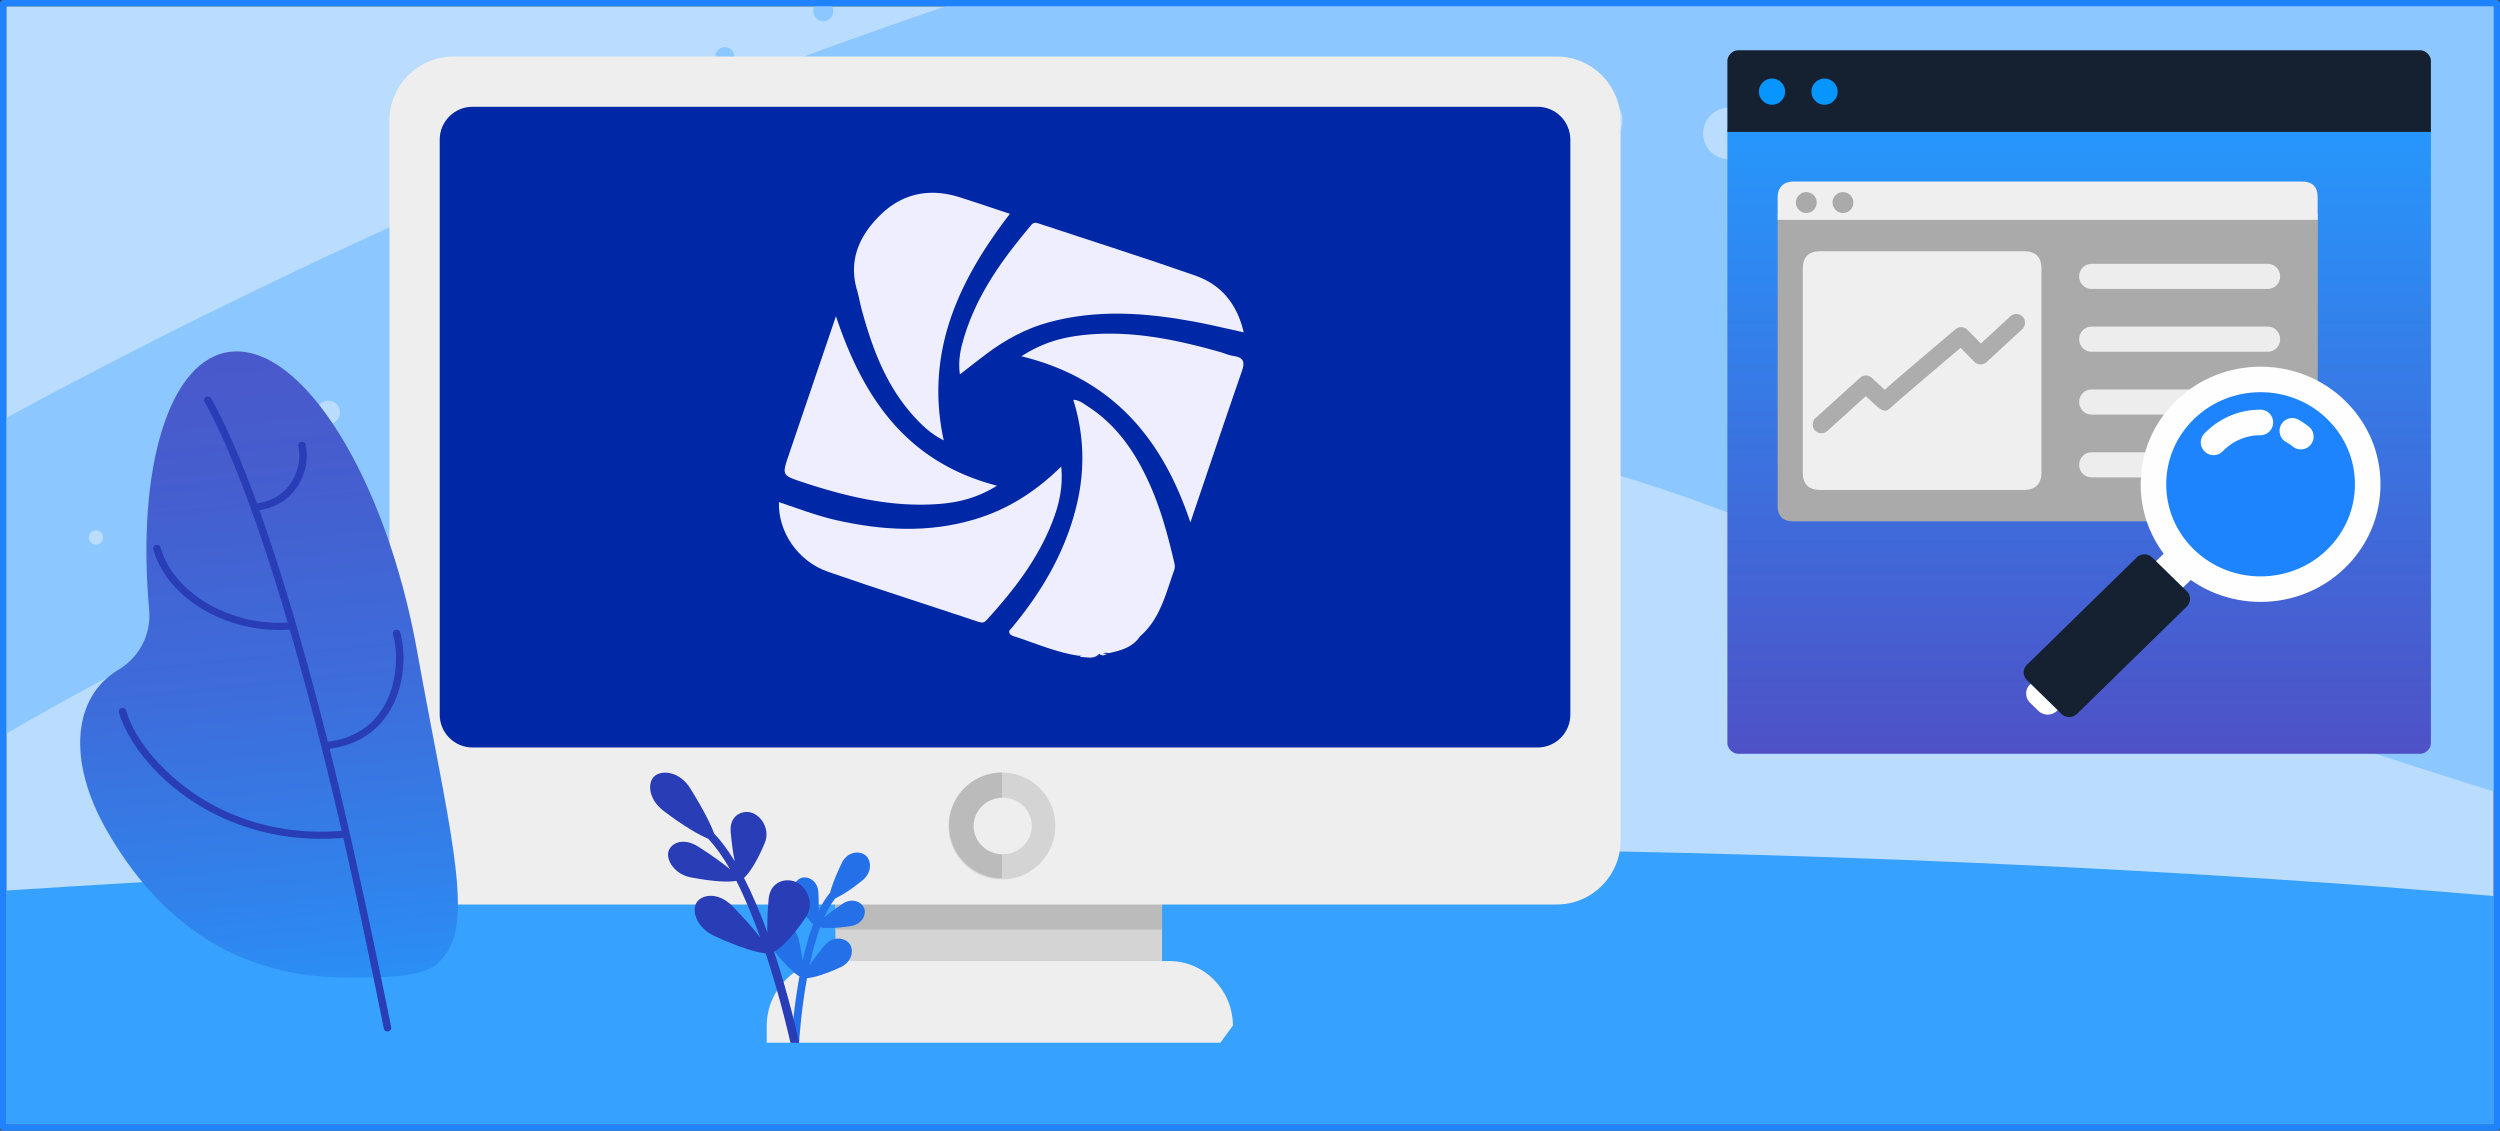
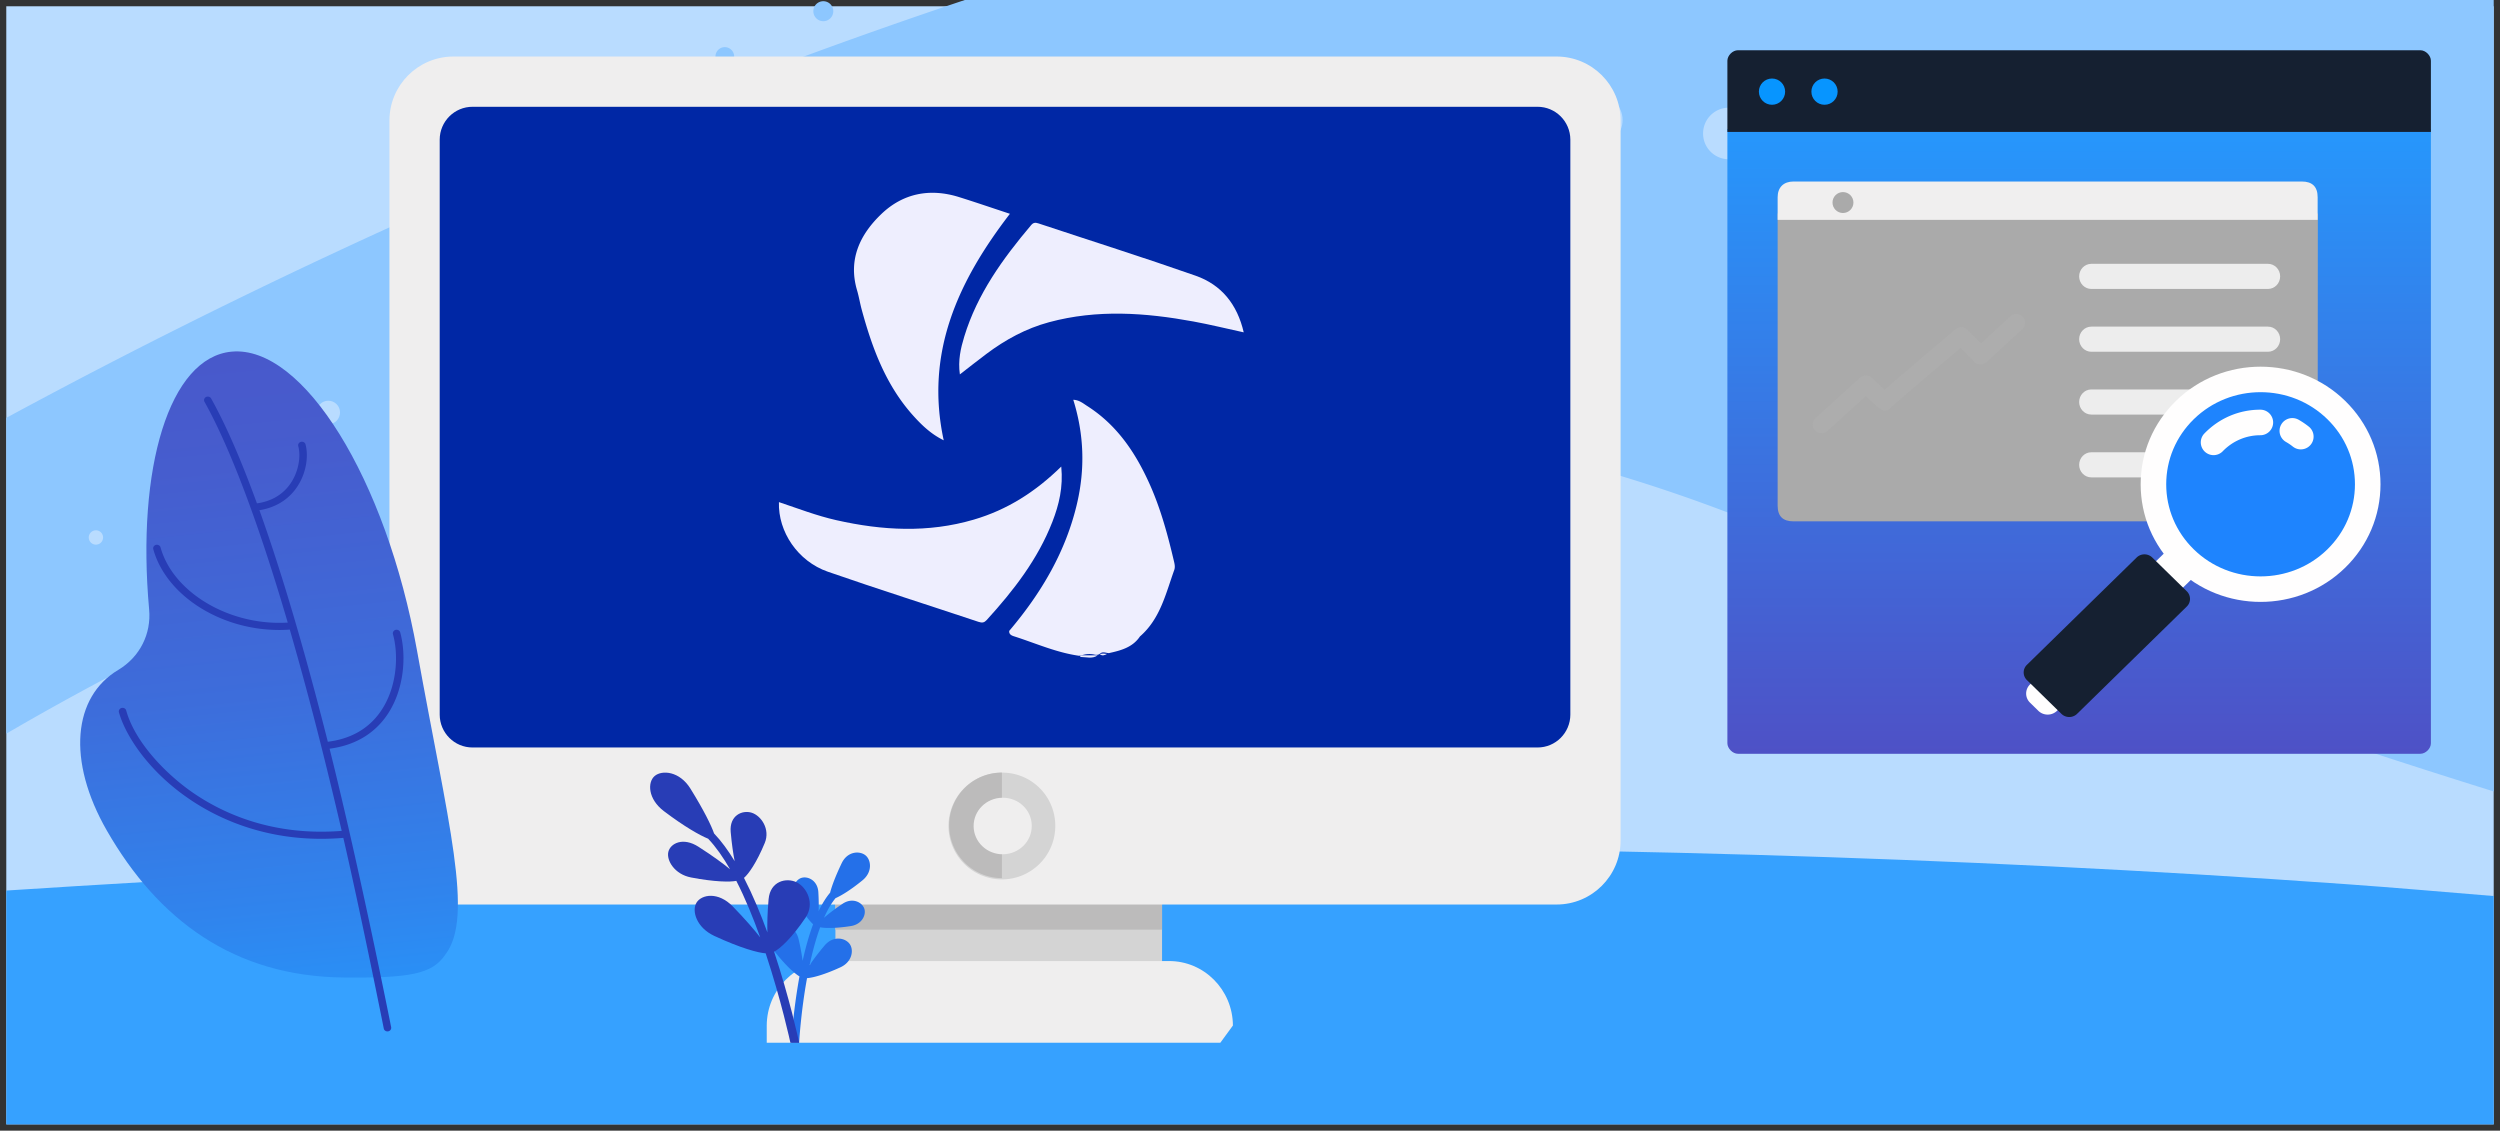
<svg xmlns="http://www.w3.org/2000/svg" preserveAspectRatio="xMidYMax slice" viewBox="0 0 398 180">
  <rect x="0" y="0" width="398" height="180" fill="#333333" stroke="none" />
  <defs>
    <linearGradient id="a" x1="24979.055" x2="24979.055" y1="2093.132" y2="2290.476" gradientTransform="matrix(-1 .103 -.154 -.963 25357.705 -392.949)" gradientUnits="userSpaceOnUse">
      <stop offset="0" stop-color="#2696fb" />
      <stop offset=".108" stop-color="#3084ed" />
      <stop offset=".285" stop-color="#3d6ddb" />
      <stop offset=".477" stop-color="#465dce" />
      <stop offset=".694" stop-color="#4c53c7" />
      <stop offset=".984" stop-color="#4e51c5" />
    </linearGradient>
    <linearGradient id="b" x1="331" x2="331" y1="161.463" y2="62" gradientTransform="matrix(1 0 0 -1 0 182)" gradientUnits="userSpaceOnUse">
      <stop offset="0" stop-color="#2697fc" />
      <stop offset="1" stop-color="#4e51c6" />
    </linearGradient>
  </defs>
  <path fill="#b9dcff" d="M1 1h396v178H1V1" />
  <path fill="#8dc7ff" d="M397 0H153.602c-17.754 5.924-34.924 12.309-51.26 18.888.346-.253.572-.659.572-1.12a1.39 1.39 0 1 0-1.39 1.391c.067 0 .13-.01.195-.02a967 967 0 0 0-14.417 5.954 1.27 1.27 0 0 0-.976-.472c-.713 0-1.291.579-1.291 1.292 0 .046.022.085.026.13C52.326 39.966 23.576 54.287 1 66.527v48.4l.004 1.871c95.652-55.744 196.569-67.981 282.168-31.954C305.262 94.14 345.134 109.84 397 126V0M132.658 1.784c0 .88-.71 1.592-1.587 1.592-.876 0-1.586-.713-1.586-1.592s.71-1.591 1.586-1.591 1.587.712 1.587 1.591m-15.78 7.213c0 .825-.667 1.493-1.489 1.493s-1.488-.669-1.488-1.493.667-1.493 1.488-1.493 1.489.669 1.489 1.493" />
  <g fill="#b9dcff">
    <path d="M271.13 21.25c0-2.267 1.832-4.105 4.093-4.105s4.093 1.838 4.093 4.105a4.1 4.1 0 0 1-4.093 4.105 4.1 4.1 0 0 1-4.093-4.105" />
    <ellipse cx="375.668" cy="50.549" rx="4.473" ry="4.486" />
    <path d="M332.16 35.395a4.36 4.36 0 0 1 4.356-4.368 4.36 4.36 0 0 1 4.356 4.368 4.36 4.36 0 0 1-4.356 4.368 4.36 4.36 0 0 1-4.356-4.368m-20.079-5.94a4.303 4.303 0 0 1 4.297-4.309c2.374 0 4.297 1.93 4.297 4.31s-1.923 4.31-4.297 4.31a4.303 4.303 0 0 1-4.297-4.31m39.796 13c0-2.445 1.976-4.427 4.414-4.427s4.414 1.982 4.414 4.427-1.976 4.427-4.414 4.427-4.414-1.982-4.414-4.427m-60.16-17.737a4.216 4.216 0 0 1 4.21-4.223c2.325 0 4.21 1.89 4.21 4.223s-1.885 4.222-4.21 4.222-4.21-1.89-4.21-4.222" />
    <ellipse cx="110.047" cy="40.636" rx="2.709" ry="2.718" />
    <path d="M50.4 65.666c0-1.034.835-1.872 1.866-1.872s1.866.838 1.866 1.872c0 1.033-.836 1.871-1.866 1.871s-1.866-.838-1.866-1.871" />
    <ellipse cx="254.342" cy="19.107" rx="3.976" ry="3.987" />
    <ellipse cx="71.196" cy="56.569" rx="2.167" ry="2.173" />
    <path d="M32.111 75.369c0-.845.683-1.53 1.526-1.53.842 0 1.524.685 1.524 1.53s-.683 1.53-1.524 1.53a1.527 1.527 0 0 1-1.526-1.53m-16.84 9.055a1.14 1.14 0 0 1 1.138 1.142 1.14 1.14 0 0 1-1.138 1.142 1.14 1.14 0 0 1-1.14-1.142c0-.631.51-1.142 1.14-1.142m72.728-36.236a2.46 2.46 0 0 1 2.454-2.46 2.46 2.46 0 0 1 2.454 2.46 2.46 2.46 0 0 1-2.454 2.461 2.457 2.457 0 0 1-2.454-2.46m120.676-29.296c0-2.055 1.66-3.72 3.709-3.72a3.714 3.714 0 0 1 3.709 3.72c0 2.054-1.66 3.72-3.709 3.72a3.714 3.714 0 0 1-3.71-3.72m-81.64 15.127a2.945 2.945 0 0 1 2.94-2.95c1.625 0 2.941 1.321 2.941 2.95s-1.316 2.95-2.94 2.95a2.945 2.945 0 0 1-2.941-2.95" />
    <ellipse cx="233.366" cy="18.319" rx="3.858" ry="3.87" />
    <ellipse cx="191.481" cy="20.805" rx="3.534" ry="3.544" />
    <ellipse cx="170.736" cy="24.013" rx="3.359" ry="3.369" />
    <path d="M147.044 28.446a3.177 3.177 0 0 1 3.172-3.181c1.752 0 3.172 1.424 3.172 3.181s-1.42 3.182-3.172 3.182a3.177 3.177 0 0 1-3.172-3.182" />
  </g>
  <path fill="#36a1ff" d="M397 142.65c-8.191-.67-15.393-1.314-23.617-1.9-124.78-8.89-254.325-6.623-372.383 1.025V179h396v-36.35" />
-   <path fill="none" stroke="#1e83fd" stroke-linecap="round" stroke-linejoin="round" stroke-width="1.001" d="M.5.5h397v179H.5V.5" />
  <path fill="#d4d4d4" d="M133 143h52v10.457h-52V143" />
  <path fill="#bcbbbb" d="M133 143h52v5h-52v-5" />
  <path fill="#efeeee" d="M122.064 166v-2.736c.03-5.7 4.603-10.295 10.212-10.264h53.792c5.608-.032 10.18 4.561 10.212 10.26v.004l-2 2.736h-72.216M72.195 9h175.61C253.435 9 258 13.56 258 19.186v114.629c0 5.625-4.565 10.185-10.195 10.185H72.195C66.565 144 62 139.44 62 133.815V19.185C62 13.56 66.565 9 72.195 9" />
  <path fill="#d4d4d4" d="M168 131.4a8.5 8.5 0 1 1-8.5-8.4 8.445 8.445 0 0 1 8.5 8.388v.012" />
  <path fill="#bcbbbb" d="M159.504 139.796a8.398 8.398 0 1 1 0-16.797" />
  <path fill="#efeeee" d="M164.256 131.445c.03 2.485-2.016 4.524-4.572 4.555s-4.653-1.96-4.684-4.445c-.03-2.485 2.016-4.524 4.572-4.555h.062c2.538-.013 4.608 1.977 4.622 4.445" />
  <path fill="#0027a5" d="M244.762 17H75.238c-2.884-.009-5.23 2.333-5.238 5.23v91.542c.009 2.896 2.354 5.237 5.237 5.228h169.525c2.883.01 5.228-2.331 5.238-5.227V22.228c-.01-2.897-2.354-5.238-5.238-5.229" />
  <path fill="url(#a)" d="M18.803 106.664c3.51-2.094 5.288-5.796 4.941-9.62-2.046-22.573 3.215-40.141 13.129-41.062C48.26 54.925 61.477 76.235 66.39 103.58c4.945 27.514 9.137 42.401 4.492 48.409-2.095 3.14-5.78 3.722-16.115 3.63-17.605-.153-29.64-9.273-37.736-23.357-6.447-11.212-5.368-21.338 1.771-25.597" />
  <path fill="#283db6" d="M18.935 113.402c.963 3.465 4.428 9.127 11.03 13.685 4.265 2.944 11.399 6.453 21.173 6.453 1.147 0 2.33-.05 3.52-.15 2.916 12.654 6.406 30.179 6.441 30.355.05.264.296.457.584.457l.077-.004a.6.6 0 0 0 .42-.248.55.55 0 0 0 .092-.42c-.05-.251-4.985-25.128-9.803-44.337 3.678-.484 6.589-2.057 8.658-4.683 3.265-4.145 3.63-10.079 2.586-13.837-.078-.285-.377-.465-.692-.408a.6.6 0 0 0-.4.271.54.54 0 0 0-.062.433c.972 3.503.64 9.023-2.385 12.864-1.89 2.4-4.576 3.83-7.984 4.253-3.69-14.59-7.353-26.988-10.89-36.863 2.323-.365 4.257-1.457 5.61-3.172 1.908-2.423 2.233-5.488 1.728-7.31-.08-.289-.382-.463-.692-.408a.6.6 0 0 0-.401.273.54.54 0 0 0-.061.43c.449 1.616.067 4.312-1.529 6.337-1.199 1.523-2.943 2.476-5.05 2.761-2.543-6.985-4.997-12.602-7.295-16.7-.144-.258-.481-.365-.763-.252a.58.58 0 0 0-.33.342.54.54 0 0 0 .04.447c2.828 5.043 7.418 15.23 13.252 35.144-9.223.562-18.25-4.757-20.251-11.973-.08-.286-.385-.46-.69-.408a.6.6 0 0 0-.403.274.54.54 0 0 0-.061.43c2.033 7.328 10.65 12.854 20.045 12.854.55 0 1.117-.02 1.685-.062a549 549 0 0 1 5.004 18.555c.006.064.022.099.031.12a742 742 0 0 1 3.23 13.37c-11.04.877-18.98-2.826-23.726-6.103-3.97-2.742-9.124-7.808-10.584-13.066-.078-.286-.373-.463-.691-.407a.6.6 0 0 0-.401.273.54.54 0 0 0-.062.43" />
  <path fill="#2470e9" d="M127.222 166c.005-.092.283-4.961 1.258-10.279.865-.054 2.727-.53 5.335-1.736 1.874-.866 2.144-2.77 1.44-3.723s-2.603-1.372-3.99.274c-1.061 1.26-1.838 2.306-2.376 3.121.445-2.084.998-4.173 1.681-6.033.775.153 2.445.187 4.887-.196 1.801-.282 2.492-1.833 2.126-2.811-.367-.979-1.877-1.793-3.452-.732-1.32.89-2.29 1.644-2.952 2.229.54-1.222 1.15-2.293 1.837-3.126.912-.4 2.414-1.302 4.31-2.857 1.596-1.31 1.377-3.22.456-3.965-.921-.746-2.865-.675-3.792 1.266-1.027 2.15-1.594 3.72-1.836 4.68-.678.802-1.284 1.802-1.826 2.934.029-.796.022-1.79-.046-2.994-.107-1.894-1.671-2.6-2.673-2.3s-1.82 1.789-.956 3.39c1.169 2.165 2.203 3.469 2.795 3.996-.674 1.814-1.224 3.82-1.67 5.828a37 37 0 0 0-.634-3.425c-.48-2.095-2.361-2.588-3.423-2.062s-1.694 2.343-.423 3.969c1.788 2.287 3.24 3.564 3.977 3.992a95 95 0 0 0-1.3 10.56" />
  <path fill="#283db6" d="M128.26 146.066c1.487-2.206.209-4.794-1.42-5.597s-4.223-.223-4.48 2.69c-.191 2.18-.233 3.937-.191 5.281-1.084-2.976-2.329-5.971-3.726-8.68.724-.616 2.006-2.416 3.305-5.554.91-2.198-.569-4.335-2.066-4.817s-3.591.415-3.355 3.068c.17 1.91.396 3.45.63 4.634-1.024-1.691-2.119-3.189-3.277-4.407-.451-1.285-1.62-3.684-3.766-7.14-1.726-2.78-4.525-2.996-5.691-2.005s-1.087 3.66 1.469 5.594c3.255 2.463 5.708 3.848 7.048 4.392 1.234 1.3 2.397 2.967 3.483 4.862-1.069-.891-2.726-2.11-5.031-3.587-2.474-1.585-4.47-.531-4.793.82-.323 1.352.984 3.57 3.622 4.074 3.765.72 6.21.74 7.2.54 1.427 2.784 2.7 5.909 3.802 8.999-.945-1.223-2.371-2.875-4.36-4.924-2.323-2.393-4.958-1.919-5.77-.624-.812 1.296-.034 3.985 2.829 5.314 4.186 1.943 7.021 2.704 8.172 2.769 2.488 7.523 3.91 14.103 3.936 14.232h1.397c-.11-.53-1.517-7.034-3.99-14.49.92-.455 2.818-2.169 5.024-5.444" />
  <g fill="#eeeefe">
    <path d="M160.671 100.436c5.09-6.003 9.012-12.614 10.802-20.316 1.273-5.482 1.12-10.934-.609-16.476.954.038 1.567.575 2.207.983 4.76 3.03 7.722 7.466 9.959 12.458 1.775 3.962 2.892 8.126 3.88 12.329.104.444.19.887.03 1.334-1.355 3.758-2.22 7.762-5.459 10.575-1.172 1.75-3.042 2.234-4.947 2.654-.499-.028-1.022-.319-1.48.135-.116.07-.24.114-.375.135a1.8 1.8 0 0 1-.408-.028 3.7 3.7 0 0 0-2.045.104c-.15.04-.3.061-.453.075-3.63-.515-6.954-2.02-10.403-3.118-.363-.116-.762-.326-.7-.844h.001m.106-66.4c-8.268 10.752-13.549 22.149-10.537 36.061-1.995-.978-3.467-2.385-4.83-3.898-4.378-4.859-6.555-10.77-8.227-16.913-.276-1.016-.441-2.062-.74-3.071-1.452-4.917.475-8.905 3.896-12.168 3.434-3.276 7.708-4.12 12.328-2.676 2.658.831 5.292 1.736 8.11 2.664" />
    <path d="M168.952 74.275c.322 3.285-.355 6.074-1.412 8.796-2.315 5.96-6.168 10.923-10.439 15.617-.403.442-.731.507-1.31.314-7.998-2.67-16.04-5.219-24.003-7.986-4.773-1.66-7.933-6.355-7.783-11.08 3.048 1.022 6.02 2.171 9.143 2.876 7.31 1.65 14.585 2.056 21.886-.09 5.303-1.557 9.781-4.396 13.918-8.447M198 52.91c-2.776-.604-5.372-1.245-7.998-1.727-7.66-1.407-15.328-1.955-22.978.11-3.686.994-6.96 2.778-9.98 5.045-1.365 1.024-2.703 2.083-4.233 3.266-.317-2.233.131-4.158.706-6.04 2.068-6.765 6.124-12.38 10.64-17.726.364-.43.688-.432 1.186-.267 8.332 2.77 16.71 5.412 24.992 8.318 4.137 1.452 6.637 4.576 7.665 9.021" />
-     <path d="M162.608 56.722c3.148-2.037 6.085-2.902 9.165-3.297 7.687-.984 15.09.533 22.419 2.602.733.207 1.444.542 2.19.646 1.554.22 1.843.917 1.347 2.351-2.72 7.861-5.37 15.746-8.22 24.143-4.477-13.43-12.468-22.924-26.901-26.445m-29.526-6.374c4.352 13.02 11.252 23.254 25.64 26.976-3.087 1.924-6.046 2.653-9.133 2.899-7.555.6-14.748-1.127-21.827-3.466-3.286-1.086-3.282-1.117-2.196-4.313 2.45-7.212 4.905-14.422 7.516-22.096m41.692 53.74a1 1 0 0 0-.014.237c-.911.28-1.824.264-2.737.01a2 2 0 0 0-.033-.24l.348-.095a5 5 0 0 1 2.09 0l.346.088m1.502-.366-.614.326c-.185.182-.39.158-.603.058l.015-.11c.2-.949.718-.542 1.202-.274" />
    <path d="M174.428 104h-2.09c.697-.379 1.393-.38 2.09 0m-2.405.335 2.737-.01c-.858.62-1.814.27-2.735.26-.021 0-.06-.074-.059-.113.001-.046.036-.091.057-.137m3.036-.23.603-.057.585.055c-.403.225-.802.379-1.188.003" />
  </g>
  <path fill="url(#b)" d="M387 20.537v97.791c0 .836-.836 1.672-1.672 1.672H276.672c-.836 0-1.672-.86-1.672-1.672v-97.79" />
  <path fill="#152031" d="M387 21H275V9.672c0-.836.836-1.672 1.672-1.672h108.656c.836 0 1.672.836 1.672 1.672V21" />
  <g fill="#0795ff">
    <circle cx="282.104" cy="14.59" r="2.09" />
    <circle cx="290.463" cy="14.59" r="2.09" />
  </g>
  <path fill="#aaa" d="M369 34h-86v46.49c0 1.71.843 2.51 2.528 2.51h80.914c1.396 0 2.528-1.075 2.528-2.402L369 34" />
  <path fill="#ededed" d="M361.06 46h-28.12c-1.072 0-1.94-.896-1.94-2s.868-2 1.94-2h28.12c1.072 0 1.94.895 1.94 2s-.868 2-1.94 2m-18.424 30h-9.697c-1.07 0-1.939-.896-1.939-2s.868-2 1.94-2h9.696c1.071 0 1.94.895 1.94 2s-.869 2-1.94 2" />
  <path fill="#f0efef" d="M366.442 28.896h-80.913c-1.565 0-2.529.914-2.529 2.507V35h85.97v-3.597c0-1.672-.843-2.507-2.528-2.507" />
  <path fill="#ededed" d="M361.06 56h-28.12c-1.072 0-1.94-.896-1.94-2s.868-2 1.94-2h28.12c1.072 0 1.94.895 1.94 2s-.868 2-1.94 2m0 10h-28.12c-1.072 0-1.94-.896-1.94-2s.868-2 1.94-2h28.12c1.072 0 1.94.895 1.94 2s-.868 2-1.94 2" />
-   <path fill="#f0efef" d="M325 75.22c0 1.853-1 2.774-2.78 2.78h-32.44c-1.853 0-2.78-.927-2.78-2.78V42.78c0-1.853.927-2.78 2.78-2.78h32.44c1.853 0 2.78.927 2.78 2.78v32.44" />
  <path fill="#adadad" d="M289.98 68.971a1.4 1.4 0 0 1-1.034-.457 1.393 1.393 0 0 1 .098-1.968l7.073-6.405a1.39 1.39 0 0 1 1.888.017c.713.67 1.477 1.382 2.042 1.905.999-.925 2.612-2.3 5.15-4.46 3.053-2.6 6.113-5.189 6.113-5.189a1.393 1.393 0 0 1 1.891.086l2.158 2.188 4.691-4.332a1.393 1.393 0 1 1 1.89 2.047l-5.681 5.246c-.552.51-1.41.49-1.937-.046l-2.198-2.229c-4.268 3.614-10.243 8.7-11.01 9.427a1.4 1.4 0 0 1-.225.221c-.953.744-1.358.367-3.306-1.446l-.546-.51-6.123 5.545a1.4 1.4 0 0 1-.935.36" />
-   <circle cx="287.56" cy="32.245" r="1.666" fill="#aaa" />
  <circle cx="293.4" cy="32.245" r="1.666" fill="#aaa" />
  <path fill="#1e84fe" d="M347.823 65.289a16.46 16.46 0 0 0 0 23.62c6.662 6.523 17.462 6.523 24.123 0s6.661-17.098 0-23.62-17.461-6.523-24.123 0" />
  <path fill="#fffefe" d="M359.884 95.823c-4.883 0-9.766-1.82-13.484-5.46-3.615-3.54-5.607-8.251-5.607-13.264s1.992-9.723 5.607-13.263c7.436-7.28 19.534-7.28 26.969 0 3.615 3.54 5.607 8.25 5.607 13.263s-1.991 9.723-5.607 13.264c-3.718 3.64-8.601 5.46-13.485 5.46m0-33.389c-3.852 0-7.705 1.436-10.638 4.308-2.827 2.77-4.384 6.447-4.385 10.357s1.558 7.588 4.385 10.357c5.866 5.744 15.411 5.744 21.277 0 2.827-2.769 4.385-6.447 4.385-10.357s-1.558-7.588-4.385-10.357c-2.933-2.872-6.786-4.308-10.639-4.308m-12.06 2.855h.01-.01" />
  <path fill="#fffefe" d="m323.177 111.863 1.331 1.302c.818.8 2.145.8 2.964 0l22.058-21.573c.8-.776.82-2.053.045-2.854l-.045-.045-1.331-1.301a2.13 2.13 0 0 0-2.964 0l-22.058 21.573c-.8.775-.82 2.053-.045 2.853l.045.045" />
  <path fill="#152031" d="m322.685 108.27 5.497 5.376c.687.671 1.8.671 2.486 0l17.468-17.084c.671-.65.688-1.722.038-2.393l-.038-.038-5.497-5.376a1.786 1.786 0 0 0-2.485 0l-17.469 17.084a1.69 1.69 0 0 0-.038 2.393l.038.038" />
  <path fill="#fffefe" d="M366.289 71.542c-.445 0-.892-.145-1.267-.444a8.5 8.5 0 0 0-1.089-.737 2.034 2.034 0 0 1 2.01-3.537c.563.32 1.106.688 1.615 1.093a2.034 2.034 0 0 1-1.269 3.625m-13.89.917a2.03 2.03 0 0 1-1.416-.575 2.034 2.034 0 0 1-.043-2.876c2.37-2.442 5.534-3.787 8.91-3.787a2.034 2.034 0 1 1 0 4.068c-2.266 0-4.394.907-5.99 2.552a2.03 2.03 0 0 1-1.46.618" />
</svg>